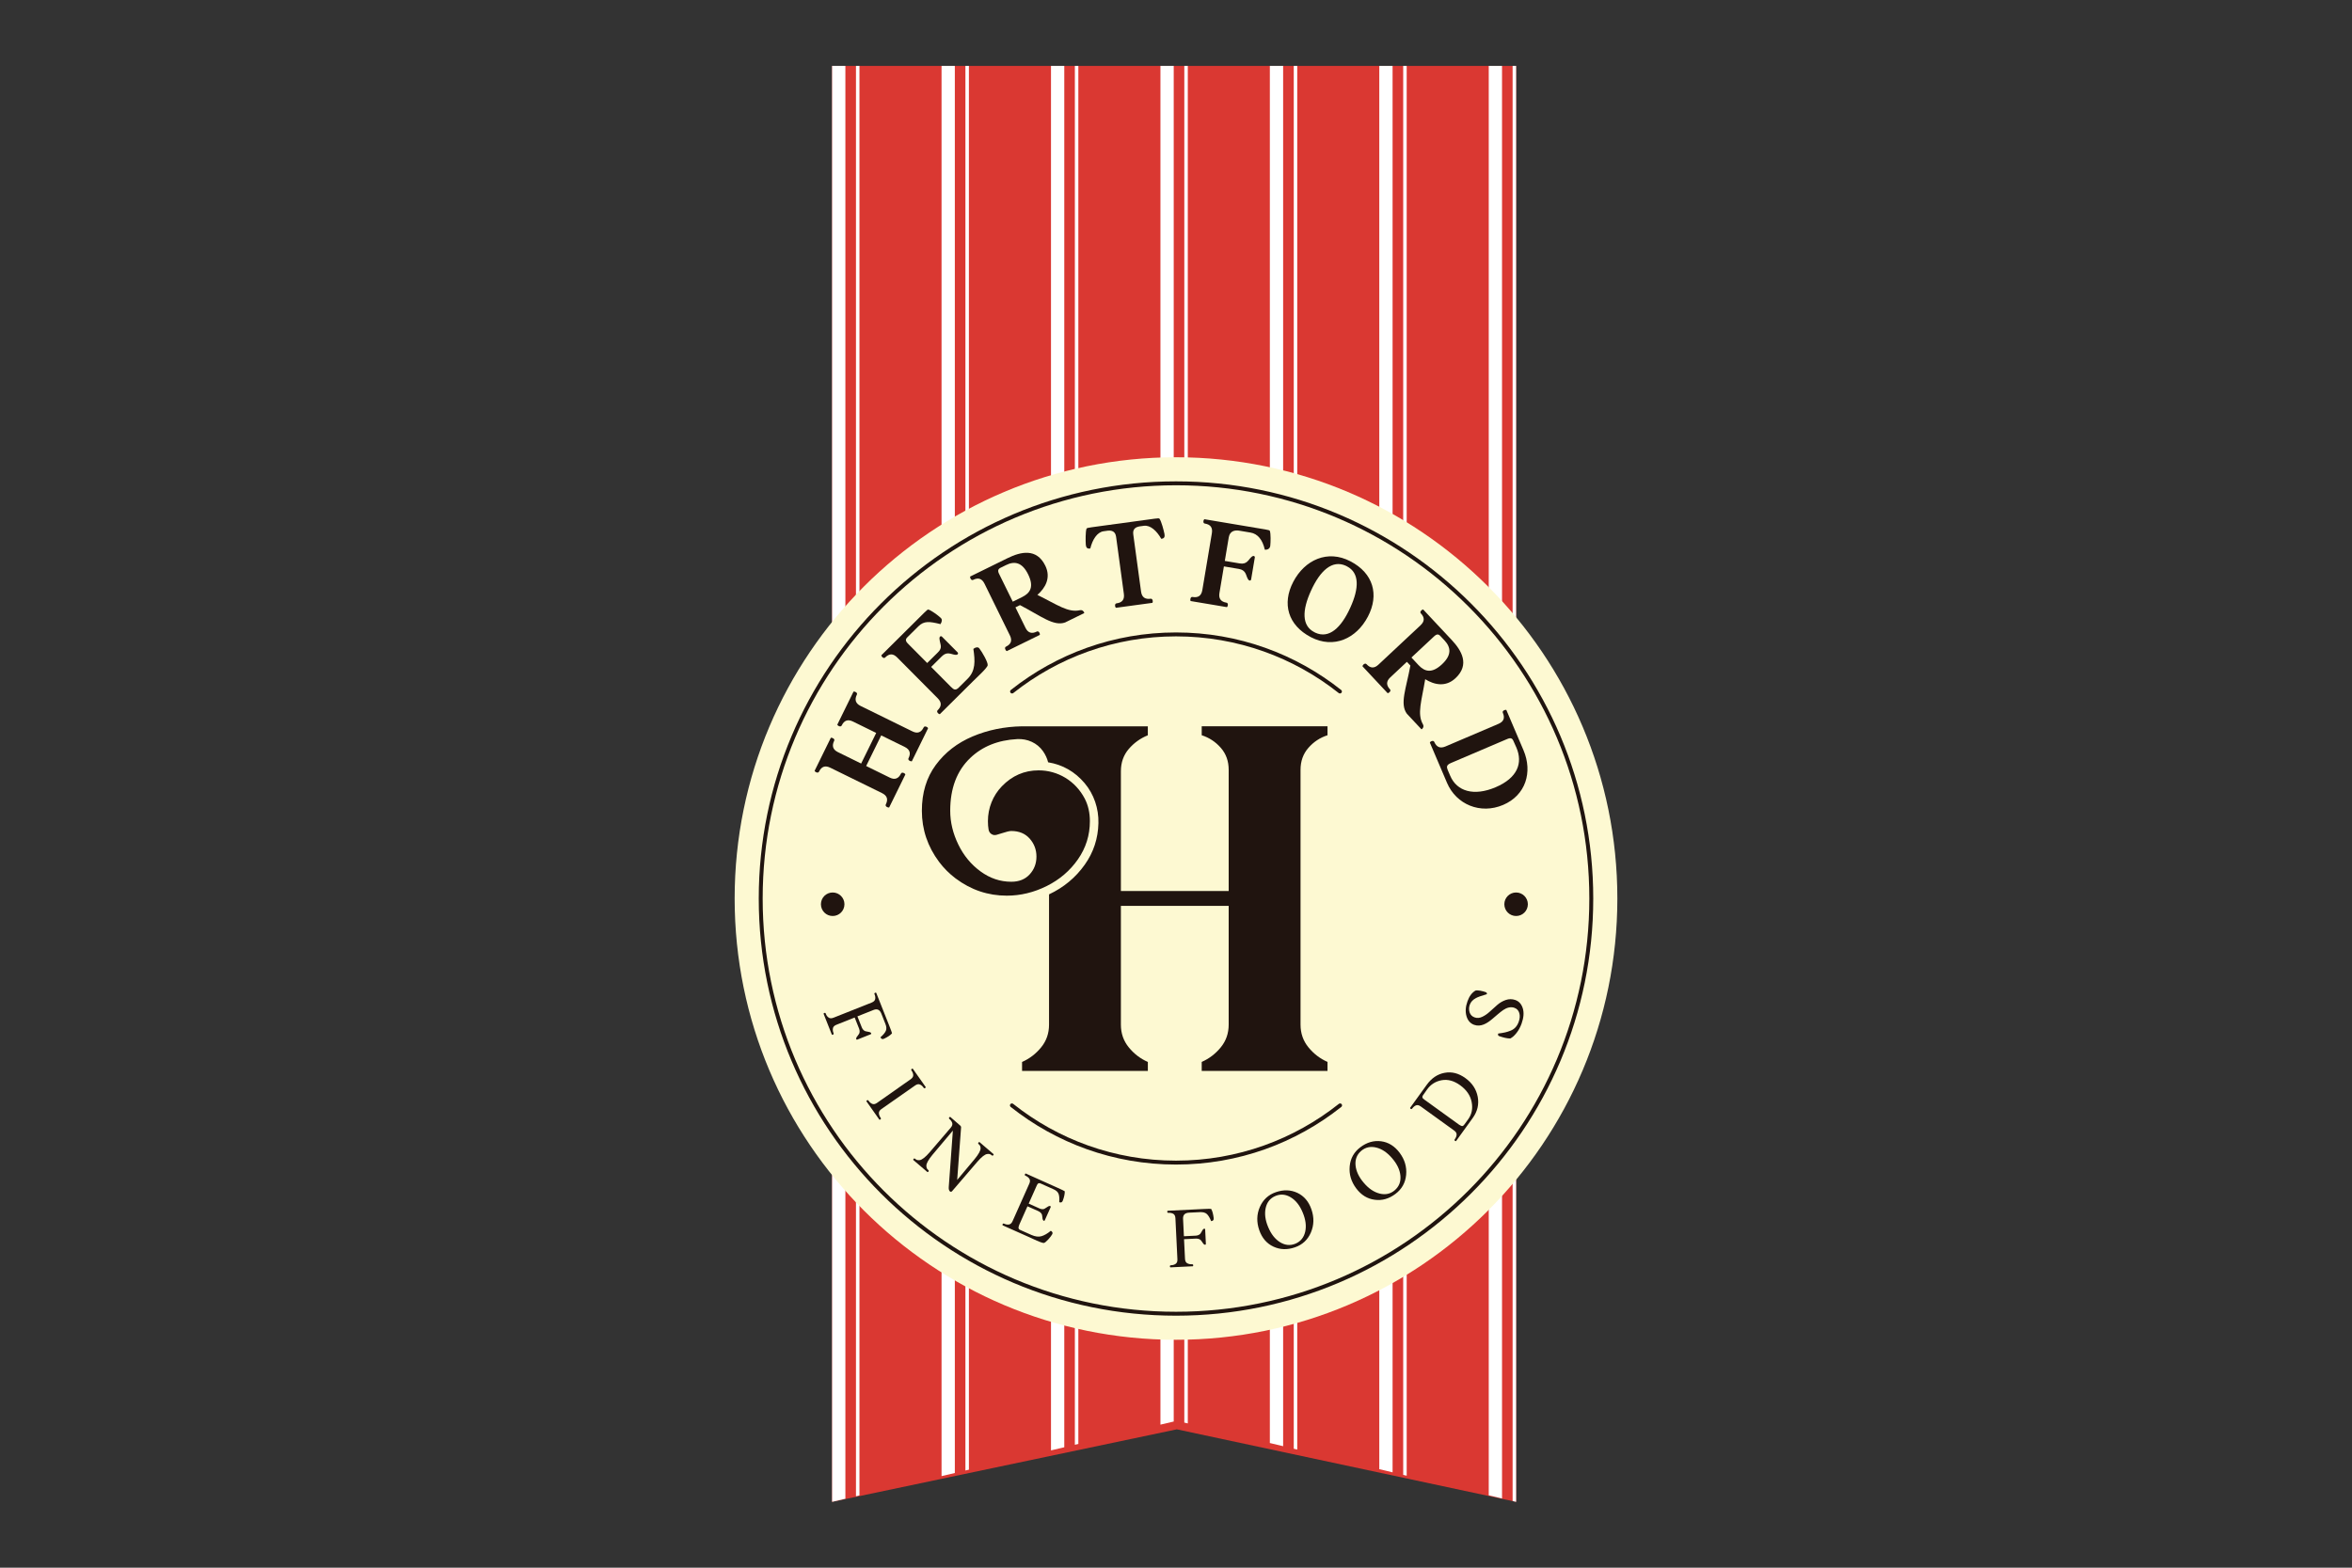
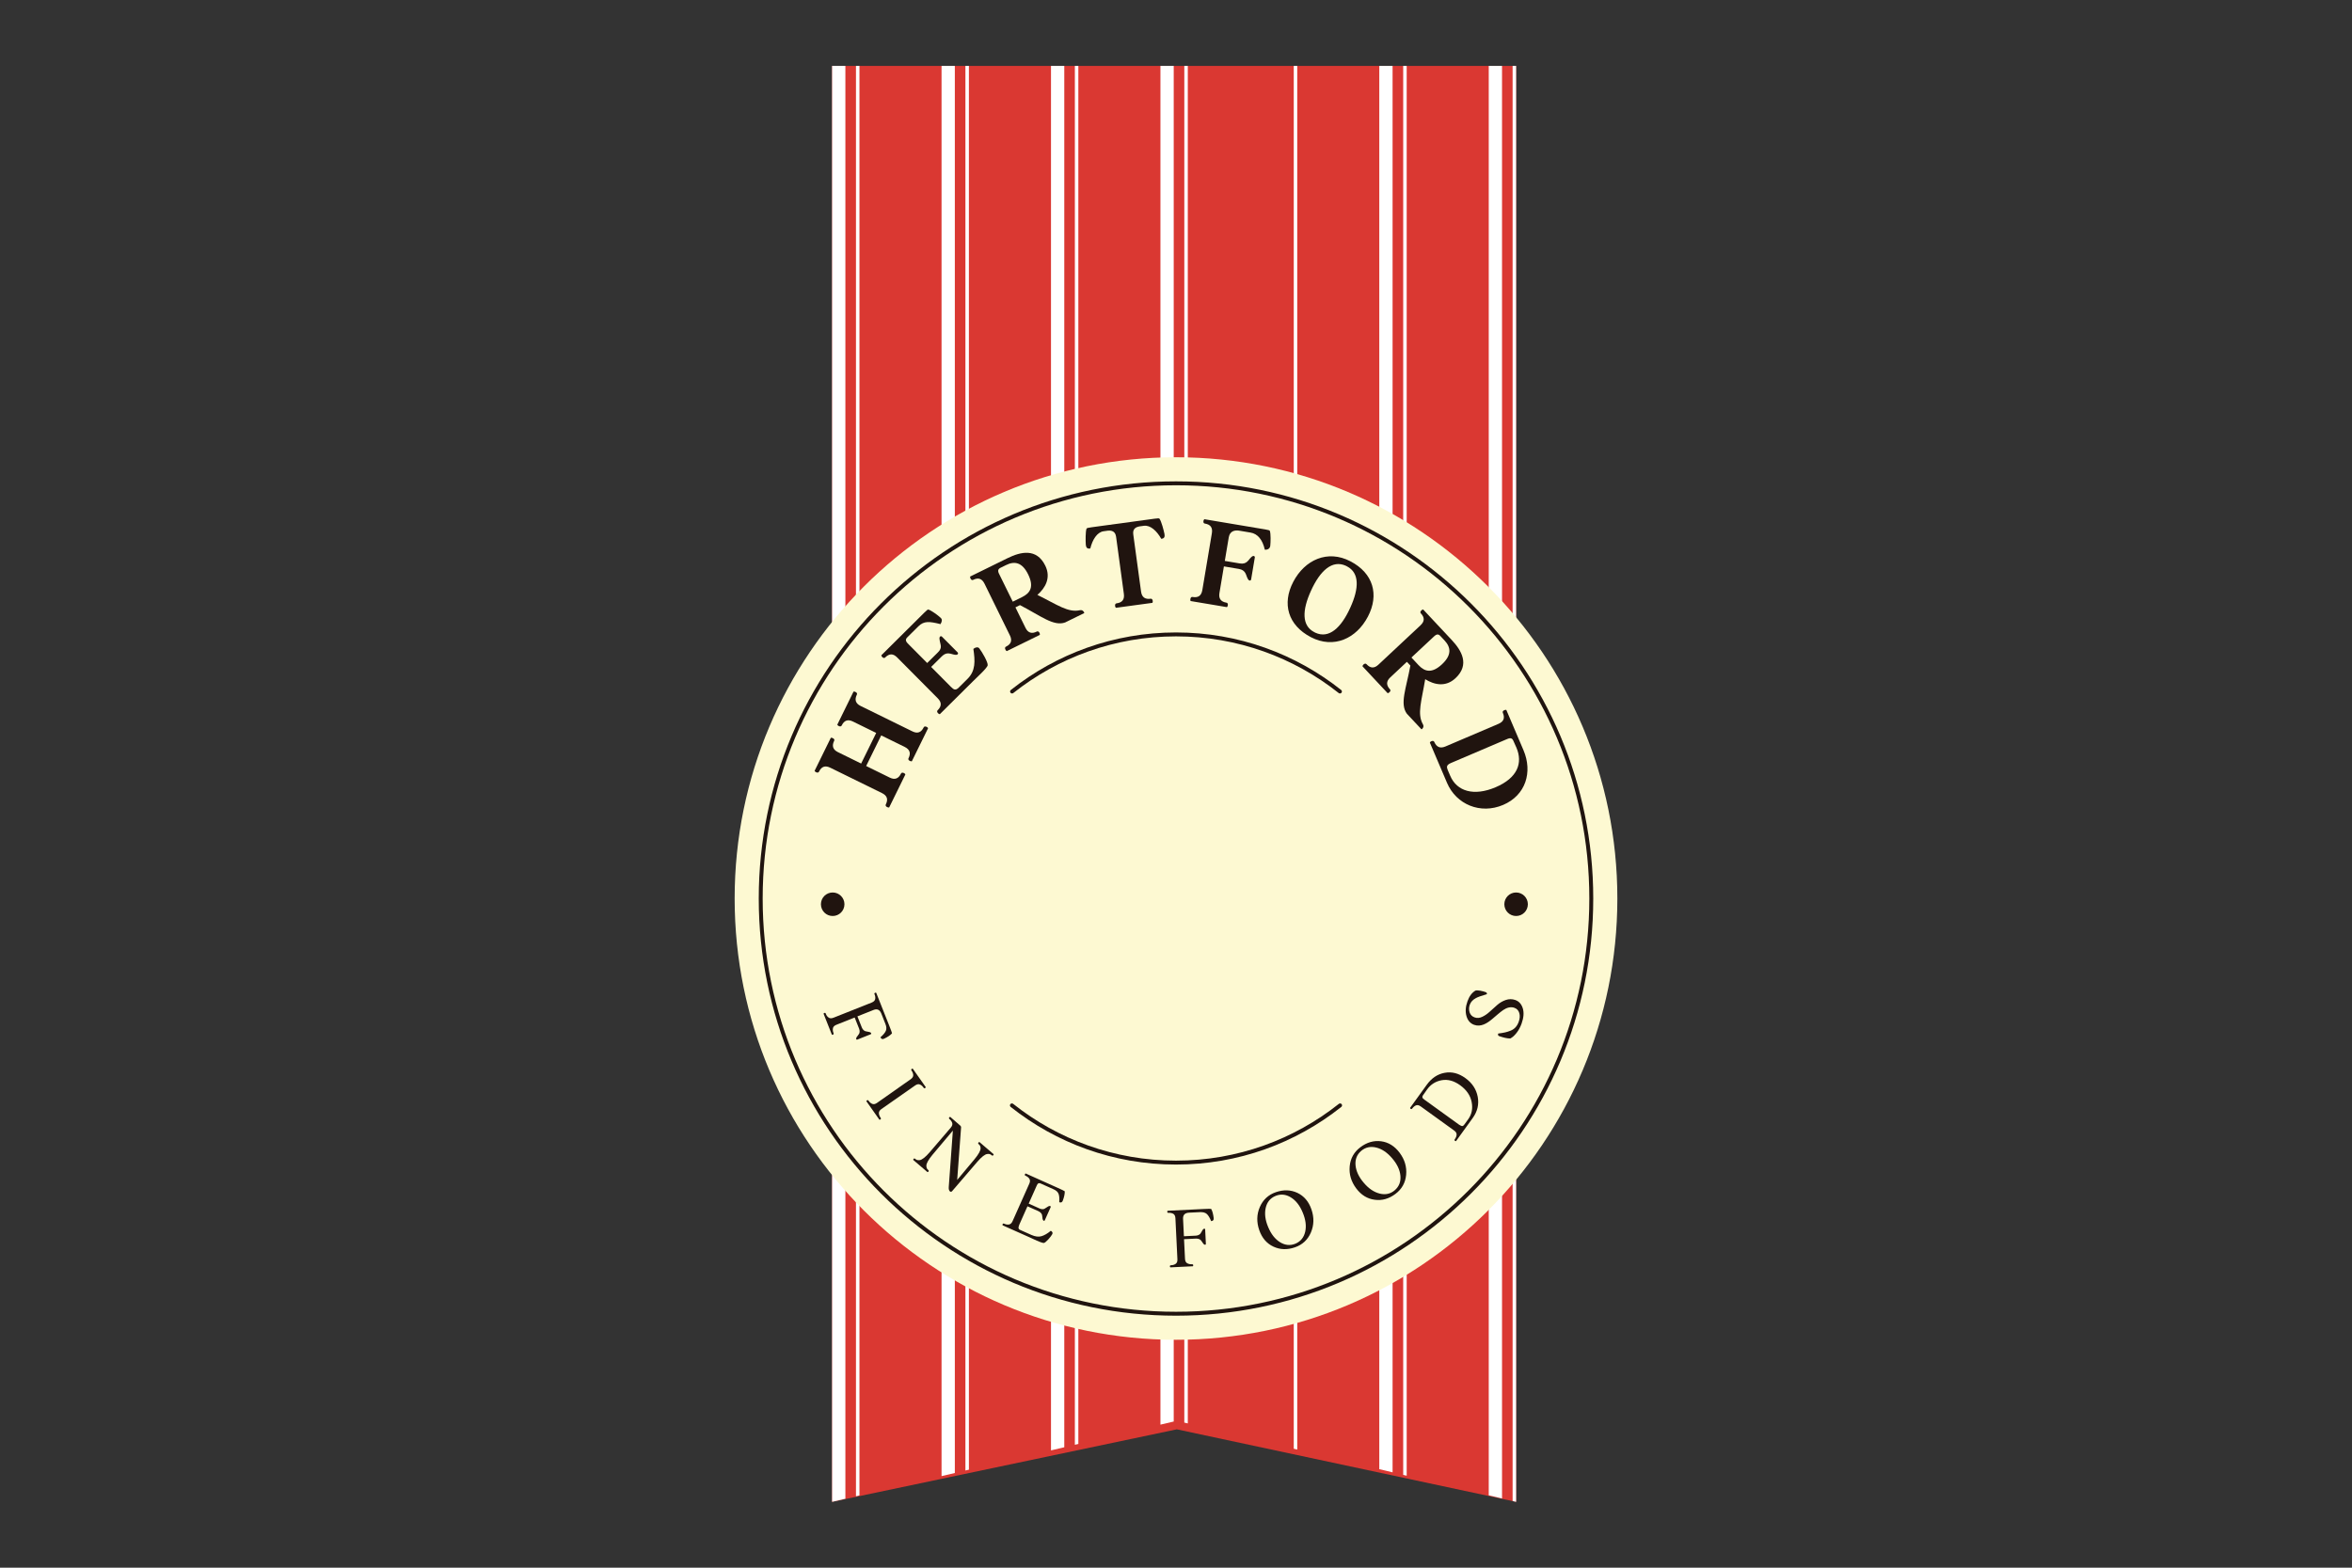
<svg xmlns="http://www.w3.org/2000/svg" xmlns:xlink="http://www.w3.org/1999/xlink" version="1.1" id="Layer_1" x="0px" y="0px" viewBox="0 0 600 400" style="enable-background:new 0 0 600 400;" xml:space="preserve">
  <rect x="0" y="0" width="600" height="400" fill="#333333" stroke="none" />
  <style type="text/css">
	.st0{fill:#DA3832;}
	.st1{clip-path:url(#SVGID_00000059285886862878037540000015017389813444516993_);fill:#FFFFFF;}
	.st2{clip-path:url(#SVGID_00000049911706121053403900000007549240789660753572_);fill:#FFFFFF;}
	.st3{clip-path:url(#SVGID_00000111166781419452278180000014216301930384878776_);fill:#FFFFFF;}
	.st4{clip-path:url(#SVGID_00000160903948468145478470000013408151360627640197_);fill:#FFFFFF;}
	.st5{clip-path:url(#SVGID_00000061458910349836049910000009409117103193752495_);fill:#FFFFFF;}
	.st6{clip-path:url(#SVGID_00000023247984492781969820000016340542230905560714_);fill:#FFFFFF;}
	.st7{clip-path:url(#SVGID_00000103266619857720102250000010346179153625164181_);fill:#FFFFFF;}
	.st8{clip-path:url(#SVGID_00000149376122381300928690000017930862790195042748_);fill:#FFFFFF;}
	.st9{clip-path:url(#SVGID_00000115508389119180220760000016025746767375932348_);fill:#FFFFFF;}
	.st10{clip-path:url(#SVGID_00000172420799269502563580000004995502989846266517_);fill:#FFFFFF;}
	.st11{clip-path:url(#SVGID_00000055701653894090368780000011753538302649088949_);fill:#FFFFFF;}
	.st12{clip-path:url(#SVGID_00000152223041020403236570000005279691202210194078_);fill:#FFFFFF;}
	.st13{clip-path:url(#SVGID_00000152966892910951396100000002848587139101579942_);fill:#FFFFFF;}
	.st14{clip-path:url(#SVGID_00000003815310796335259990000011727003571744865415_);fill:#FFFFFF;}
	.st15{fill:#FDF9D2;}
	.st16{fill:#20140F;}
	.st17{fill:none;stroke:#20140F;stroke-miterlimit:10;}
	.st18{fill:none;stroke:#20140F;stroke-linecap:round;stroke-linejoin:round;stroke-miterlimit:10;}
</style>
  <g>
    <polygon class="st0" points="386.76,383.2 300.21,364.7 212.27,383.2 212.27,16.81 386.76,16.81  " />
    <g>
      <g>
        <g>
          <defs>
            <polygon id="SVGID_1_" points="212.27,16.81 212.27,383.2 300.21,362.52 386.76,383.2 386.76,16.81      " />
          </defs>
          <clipPath id="SVGID_00000101104161954257005210000007205413708536762815_">
            <use xlink:href="#SVGID_1_" style="overflow:visible;" />
          </clipPath>
          <rect x="212.27" y="-26.46" style="clip-path:url(#SVGID_00000101104161954257005210000007205413708536762815_);fill:#FFFFFF;" width="3.39" height="418.6" />
        </g>
      </g>
      <g>
        <g>
          <defs>
            <polygon id="SVGID_00000056417467711889263240000000895082153121782936_" points="212.27,16.81 212.27,383.2 300.21,362.52        386.76,383.2 386.76,16.81      " />
          </defs>
          <clipPath id="SVGID_00000054955993550912745930000014987902435536928941_">
            <use xlink:href="#SVGID_00000056417467711889263240000000895082153121782936_" style="overflow:visible;" />
          </clipPath>
          <rect x="218.36" y="-26.46" style="clip-path:url(#SVGID_00000054955993550912745930000014987902435536928941_);fill:#FFFFFF;" width="0.89" height="418.6" />
        </g>
      </g>
      <g>
        <g>
          <defs>
            <polygon id="SVGID_00000027587828118342019940000012313949038857300149_" points="212.27,16.81 212.27,383.2 300.21,362.52        386.76,383.2 386.76,16.81      " />
          </defs>
          <clipPath id="SVGID_00000174579043826397017640000013928973652578924678_">
            <use xlink:href="#SVGID_00000027587828118342019940000012313949038857300149_" style="overflow:visible;" />
          </clipPath>
          <rect x="240.19" y="-26.46" style="clip-path:url(#SVGID_00000174579043826397017640000013928973652578924678_);fill:#FFFFFF;" width="3.39" height="418.6" />
        </g>
      </g>
      <g>
        <g>
          <defs>
            <polygon id="SVGID_00000157273593347379282390000013204577882941581209_" points="212.27,16.81 212.27,383.2 300.21,362.52        386.76,383.2 386.76,16.81      " />
          </defs>
          <clipPath id="SVGID_00000021810288862103539860000007679823469259998111_">
            <use xlink:href="#SVGID_00000157273593347379282390000013204577882941581209_" style="overflow:visible;" />
          </clipPath>
          <rect x="246.28" y="-26.46" style="clip-path:url(#SVGID_00000021810288862103539860000007679823469259998111_);fill:#FFFFFF;" width="0.89" height="418.6" />
        </g>
      </g>
      <g>
        <g>
          <defs>
            <polygon id="SVGID_00000140707309107918865220000015333133699249217441_" points="212.27,16.81 212.27,383.2 300.21,362.52        386.76,383.2 386.76,16.81      " />
          </defs>
          <clipPath id="SVGID_00000163057510118542237840000015601337659661999272_">
            <use xlink:href="#SVGID_00000140707309107918865220000015333133699249217441_" style="overflow:visible;" />
          </clipPath>
          <rect x="268.11" y="-26.46" style="clip-path:url(#SVGID_00000163057510118542237840000015601337659661999272_);fill:#FFFFFF;" width="3.39" height="418.6" />
        </g>
      </g>
      <g>
        <g>
          <defs>
            <polygon id="SVGID_00000032647715655098328110000002307670218331721094_" points="212.27,16.81 212.27,383.2 300.21,362.52        386.76,383.2 386.76,16.81      " />
          </defs>
          <clipPath id="SVGID_00000147937566406543398070000007609551827810986904_">
            <use xlink:href="#SVGID_00000032647715655098328110000002307670218331721094_" style="overflow:visible;" />
          </clipPath>
          <rect x="274.2" y="-26.46" style="clip-path:url(#SVGID_00000147937566406543398070000007609551827810986904_);fill:#FFFFFF;" width="0.89" height="418.6" />
        </g>
      </g>
      <g>
        <g>
          <defs>
            <polygon id="SVGID_00000133500979279559144460000003705831409212409017_" points="212.27,16.81 212.27,383.2 300.21,362.52        386.76,383.2 386.76,16.81      " />
          </defs>
          <clipPath id="SVGID_00000155148211920407604160000013944208766858559633_">
            <use xlink:href="#SVGID_00000133500979279559144460000003705831409212409017_" style="overflow:visible;" />
          </clipPath>
          <rect x="296.03" y="-26.46" style="clip-path:url(#SVGID_00000155148211920407604160000013944208766858559633_);fill:#FFFFFF;" width="3.39" height="418.6" />
        </g>
      </g>
      <g>
        <g>
          <defs>
            <polygon id="SVGID_00000093145838991908701610000017579618621422386071_" points="212.27,16.81 212.27,383.2 300.21,362.52        386.76,383.2 386.76,16.81      " />
          </defs>
          <clipPath id="SVGID_00000178195856386054258540000013308878643500128190_">
            <use xlink:href="#SVGID_00000093145838991908701610000017579618621422386071_" style="overflow:visible;" />
          </clipPath>
          <rect x="302.12" y="-26.46" style="clip-path:url(#SVGID_00000178195856386054258540000013308878643500128190_);fill:#FFFFFF;" width="0.89" height="418.6" />
        </g>
      </g>
      <g>
        <g>
          <defs>
-             <polygon id="SVGID_00000144295919120297356250000005387404507140353697_" points="212.27,16.81 212.27,383.2 300.21,362.52        386.76,383.2 386.76,16.81      " />
-           </defs>
+             </defs>
          <clipPath id="SVGID_00000085954265852258018860000010677569527210788001_">
            <use xlink:href="#SVGID_00000144295919120297356250000005387404507140353697_" style="overflow:visible;" />
          </clipPath>
          <rect x="323.94" y="-26.46" style="clip-path:url(#SVGID_00000085954265852258018860000010677569527210788001_);fill:#FFFFFF;" width="3.39" height="418.6" />
        </g>
      </g>
      <g>
        <g>
          <defs>
            <polygon id="SVGID_00000150082279858372665740000004345624766615479180_" points="212.27,16.81 212.27,383.2 300.21,362.52        386.76,383.2 386.76,16.81      " />
          </defs>
          <clipPath id="SVGID_00000171705038594194281030000010887996508875484580_">
            <use xlink:href="#SVGID_00000150082279858372665740000004345624766615479180_" style="overflow:visible;" />
          </clipPath>
          <rect x="330.04" y="-26.46" style="clip-path:url(#SVGID_00000171705038594194281030000010887996508875484580_);fill:#FFFFFF;" width="0.89" height="418.6" />
        </g>
      </g>
      <g>
        <g>
          <defs>
            <polygon id="SVGID_00000103970259129174457380000000688301883603598268_" points="212.27,16.81 212.27,383.2 300.21,362.52        386.76,383.2 386.76,16.81      " />
          </defs>
          <clipPath id="SVGID_00000075148049915637984930000000580432009996056254_">
            <use xlink:href="#SVGID_00000103970259129174457380000000688301883603598268_" style="overflow:visible;" />
          </clipPath>
          <rect x="351.86" y="-26.46" style="clip-path:url(#SVGID_00000075148049915637984930000000580432009996056254_);fill:#FFFFFF;" width="3.39" height="418.6" />
        </g>
      </g>
      <g>
        <g>
          <defs>
            <polygon id="SVGID_00000053525246446664047480000006924614536284028290_" points="212.27,16.81 212.27,383.2 300.21,362.52        386.76,383.2 386.76,16.81      " />
          </defs>
          <clipPath id="SVGID_00000145759264359329904960000001776322523671023537_">
            <use xlink:href="#SVGID_00000053525246446664047480000006924614536284028290_" style="overflow:visible;" />
          </clipPath>
          <rect x="357.96" y="-26.46" style="clip-path:url(#SVGID_00000145759264359329904960000001776322523671023537_);fill:#FFFFFF;" width="0.89" height="418.6" />
        </g>
      </g>
      <g>
        <g>
          <defs>
            <polygon id="SVGID_00000157294597610294810830000010926301325810440620_" points="212.27,16.81 212.27,383.2 300.21,362.52        386.76,383.2 386.76,16.81      " />
          </defs>
          <clipPath id="SVGID_00000112598491055969772360000001706581956833596858_">
            <use xlink:href="#SVGID_00000157294597610294810830000010926301325810440620_" style="overflow:visible;" />
          </clipPath>
          <rect x="379.78" y="-26.46" style="clip-path:url(#SVGID_00000112598491055969772360000001706581956833596858_);fill:#FFFFFF;" width="3.39" height="418.6" />
        </g>
      </g>
      <g>
        <g>
          <defs>
            <polygon id="SVGID_00000173855688741726234540000012305303279929439637_" points="212.27,16.81 212.27,383.2 300.21,362.52        386.76,383.2 386.76,16.81      " />
          </defs>
          <clipPath id="SVGID_00000105417922513630601770000001109883312438925746_">
            <use xlink:href="#SVGID_00000173855688741726234540000012305303279929439637_" style="overflow:visible;" />
          </clipPath>
          <rect x="385.87" y="-26.46" style="clip-path:url(#SVGID_00000105417922513630601770000001109883312438925746_);fill:#FFFFFF;" width="0.89" height="418.6" />
        </g>
      </g>
    </g>
    <path class="st15" d="M412.59,229.26c0,62.18-50.41,112.59-112.59,112.59s-112.59-50.41-112.59-112.59S237.82,116.67,300,116.67   S412.59,167.07,412.59,229.26" />
    <path class="st16" d="M225.98,205.24c0.63-1.28,0.35-2.22-0.98-2.88l-13.18-6.47c-1.33-0.66-2.25-0.3-2.88,0.98   c-0.22,0.53-1.05,0.12-1.13-0.2l4.13-8.41c0.31-0.13,1.13,0.27,0.85,0.77c-0.61,1.25-0.35,2.23,0.95,2.87l5.94,2.92l3.84-7.81   l-5.91-2.9c-1.33-0.66-2.25-0.3-2.88,0.98c-0.22,0.53-1.05,0.12-1.13-0.2l4.13-8.41c0.31-0.13,1.13,0.27,0.85,0.77   c-0.61,1.25-0.35,2.23,0.95,2.87l13.24,6.5c1.31,0.64,2.24,0.25,2.85-1c0.22-0.53,1.05-0.12,1.13,0.2l-4.13,8.41   c-0.31,0.13-1.13-0.28-0.85-0.77c0.63-1.28,0.35-2.22-0.98-2.88l-5.99-2.94l-3.84,7.81l6.02,2.96c1.31,0.64,2.24,0.25,2.85-1   c0.22-0.53,1.05-0.12,1.13,0.2l-4.13,8.41C226.52,206.14,225.7,205.74,225.98,205.24z" />
    <path class="st16" d="M224.84,167.19l9.66-9.59c0.56-0.56,0.97-0.96,1.3-1.29c0.63-0.62,0.88-0.83,1.05-0.78   c0.8,0.27,2.41,1.44,3.12,2.11c0.42,0.38,0.38,0.92-0.05,1.61c-2.8-0.7-4.2-0.87-5.64,0.56l-2.85,2.83   c-0.74,0.74-0.09,1.3,0.46,1.86l4.64,4.67l2.74-2.72c1.26-1.25,0.57-1.9,0.41-3.31c-0.07-0.38,0.02-0.6,0.14-0.72   c0.13-0.13,0.36-0.09,0.45,0l4.04,4.06c0.09,0.09,0.13,0.31,0,0.45c-0.11,0.11-0.34,0.2-0.72,0.13c-0.96-0.11-1.99-0.92-3.31,0.39   l-2.74,2.72l4.97,5.01c0.82,0.83,1.25,1.08,2.1,0.23c0.07-0.07,0.11-0.11,0.16-0.16l2.04-2.03c2.09-2.07,1.96-4.54,1.5-7.65   c0.45-0.4,1.17-0.58,1.5-0.15c0.73,0.92,2.27,3.59,2.15,4.33c-0.07,0.38-0.83,1.23-1.78,2.16c-0.63,0.62-1.32,1.27-1.95,1.9   l-8.47,8.41c-0.33,0.02-0.98-0.63-0.55-1.01c1.01-1,1.06-1.99,0.01-3.04l-10.35-10.42c-1.05-1.06-2.03-1.01-3.04-0.01   C225.46,168.18,224.82,167.53,224.84,167.19z" />
    <path class="st16" d="M256.64,164.99c1.28-0.63,1.64-1.55,0.98-2.88l-6.47-13.18c-0.66-1.33-1.6-1.61-2.88-0.98   c-0.5,0.28-0.9-0.54-0.77-0.85l9.57-4.7c3.27-1.6,7.35-2.62,9.58,1.92c1.52,3.1,0.02,5.7-2.01,7.47c5.08,2.51,7.82,4.58,10.84,3.91   c0.67-0.15,1.06,0.36,1.13,0.72l-4.89,2.4c-2.96,1.07-6.23-1.7-11.52-4.42l-1.16,0.57l2.57,5.23c0.64,1.31,1.62,1.57,2.87,0.95   c0.5-0.28,0.9,0.54,0.77,0.85l-8.41,4.13C256.52,166.03,256.12,165.21,256.64,164.99z M255.05,146.79l3.31,6.73l2.36-1.16   c2.16-1.06,3.09-2.68,1.56-5.81c-1.53-3.12-3.49-3.44-5.64-2.37l-1.42,0.7C254.26,145.35,254.7,146.09,255.05,146.79z" />
    <path class="st16" d="M277.99,139.96c-0.69,0.09-0.94-0.32-1-0.98c-0.07-0.98-0.09-3.28,0.18-4.08c0.07-0.17,0.38-0.24,1.26-0.36   c0.47-0.06,1.03-0.14,1.82-0.25l12.42-1.69c0.78-0.11,1.35-0.18,1.82-0.25c0.88-0.12,1.2-0.13,1.31,0.01   c0.48,0.7,1.07,2.92,1.26,3.89c0.12,0.65-0.01,1.12-0.7,1.21c-0.03,0-0.09,0.01-0.12,0.02c-1.14-2.02-2.78-3.55-4.44-3.32   l-1.19,0.16c-0.81,0.17-1.71,0.58-1.51,2.03l1.99,14.61c0.2,1.44,1.04,2,2.42,1.81c0.56-0.11,0.68,0.8,0.46,1.05l-9.28,1.26   c-0.28-0.19-0.4-1.09,0.17-1.14c1.41-0.19,2.04-0.95,1.84-2.42l-1.98-14.55c-0.2-1.47-1.18-1.63-2.03-1.58l-1.16,0.16   c-1.66,0.23-2.84,2.14-3.39,4.39C278.09,139.95,278.03,139.95,277.99,139.96z" />
    <path class="st16" d="M307.25,132.48l13.64,2.29c0.78,0.13,1.34,0.23,1.81,0.3c0.87,0.15,1.18,0.23,1.25,0.4   c0.25,0.81,0.2,2.79,0.1,3.77c-0.08,0.69-0.56,1.06-1.39,1.02c-0.59-2.6-1.85-4.07-3.63-4.37l-3.03-0.51   c-0.91-0.12-2.25,0.04-2.54,1.72l-1.01,6.02l3.81,0.64c1.84,0.31,2.21-0.95,2.93-1.59c0.27-0.28,0.5-0.33,0.66-0.31   c0.19,0.03,0.28,0.24,0.26,0.36l-0.95,5.65c-0.02,0.12-0.18,0.29-0.36,0.26c-0.16-0.03-0.36-0.16-0.52-0.51   c-0.47-0.85-0.41-2.15-2.25-2.46l-3.81-0.64l-1.14,6.8c-0.24,1.43,0.4,2.22,1.77,2.45c0.57,0.06,0.41,0.97,0.13,1.14l-9.24-1.55   c-0.21-0.26-0.06-1.17,0.5-1.04c1.41,0.24,2.23-0.3,2.48-1.77l2.43-14.48c0.25-1.47-0.36-2.24-1.77-2.48   C306.81,133.56,306.96,132.65,307.25,132.48z" />
    <path class="st16" d="M329.91,148.46c2.93-5.61,8.75-8.29,14.59-5.24c5.84,3.04,7.37,8.52,4.46,14.1   c-2.93,5.61-8.72,8.3-14.56,5.25S327,154.04,329.91,148.46z M335.25,161.28c0.11,0.06,0.2,0.1,0.31,0.16   c3.46,1.59,6.56-1.22,8.9-6.39c2.28-4.99,2.35-8.88-0.82-10.53c-0.11-0.06-0.2-0.1-0.31-0.16c-3.46-1.59-6.56,1.22-8.9,6.38   C332.15,155.74,332.08,159.63,335.25,161.28z" />
    <path class="st16" d="M348.61,169.48c0.97,1.04,1.96,1.12,3.04,0.1l10.72-10.03c1.09-1.02,1.07-2,0.1-3.04   c-0.41-0.39,0.26-1.02,0.59-0.99l7.29,7.79c2.49,2.66,4.65,6.27,0.95,9.73c-2.52,2.36-5.45,1.68-7.73,0.26   c-0.92,5.59-2.11,8.82-0.58,11.51c0.34,0.59-0.04,1.12-0.36,1.29l-3.72-3.97c-1.89-2.53-0.19-6.46,0.88-12.31l-0.89-0.95   l-4.25,3.98c-1.06,0.99-1.03,2-0.08,3.02c0.41,0.39-0.26,1.02-0.59,0.99l-6.4-6.84C347.57,169.67,348.24,169.04,348.61,169.48z    M365.54,162.65l-5.48,5.12l1.79,1.92c1.64,1.76,3.46,2.17,6.01-0.2c2.54-2.38,2.27-4.34,0.63-6.09l-1.08-1.16   C366.7,161.48,366.12,162.11,365.54,162.65z" />
    <path class="st16" d="M368.75,190.46l13.5-5.76c1.37-0.58,1.69-1.51,1.13-2.82c-0.25-0.51,0.59-0.87,0.89-0.73l4.38,10.28   c2.36,5.53,0.6,11.48-5.2,13.95c-5.79,2.47-11.95-0.1-14.31-5.63l-4.38-10.28c0.1-0.32,0.95-0.68,1.14-0.14   C366.48,190.63,367.38,191.04,368.75,190.46z M370.17,194.67c-1.25,0.53-1.14,1.04-0.86,1.78l0.65,1.51   c1.69,3.96,6.03,5.27,11.59,2.9s6.98-6.14,5.29-10.1l-0.8-1.79c-0.41-0.96-1.17-0.57-1.9-0.26L370.17,194.67z" />
    <path class="st16" d="M211.36,259.62c0.32,0.25,0.75,0.26,1.28,0.05l9.72-3.86c0.54-0.21,0.84-0.52,0.91-0.92   c0.06-0.4,0-0.79-0.17-1.19c-0.08-0.16-0.05-0.27,0.08-0.36c0.13-0.08,0.23-0.09,0.34-0.03l3.32,8.37   c0.48,1.21,0.71,1.85,0.71,1.95c0,0.03-0.01,0.06-0.04,0.08c-0.4,0.44-1.06,0.88-1.96,1.31c-0.45,0.21-0.71,0.11-0.95-0.35   c0.72-0.62,1.17-1.17,1.38-1.65c0.21-0.48,0.17-1.07-0.11-1.76l-1.07-2.71c-0.4-0.92-1.03-1.21-1.9-0.88l-4.17,1.66l1.13,2.85   c0.22,0.56,0.64,0.87,0.92,0.94c0.23,0.06,0.88,0.17,1.05,0.21c0.54,0.17,0.49,0.49,0.3,0.56l-3.44,1.37   c-0.19,0.07-0.44-0.11-0.17-0.61c0.06-0.08,0.16-0.22,0.3-0.4c0.14-0.19,0.26-0.35,0.33-0.47c0.15-0.24,0.23-0.75,0.01-1.31   l-1.13-2.85l-4.68,1.86c-0.52,0.21-0.82,0.52-0.87,0.91c-0.07,0.4-0.02,0.79,0.15,1.19c0.07,0.16,0.06,0.28-0.07,0.37   c-0.14,0.09-0.25,0.1-0.35,0.04l-2.12-5.34c0.03-0.12,0.12-0.18,0.28-0.21c0.15-0.03,0.24,0.04,0.3,0.21   C210.8,259.06,211.03,259.38,211.36,259.62z" />
    <path class="st16" d="M224.85,282.98c-0.46,0.32-0.67,0.69-0.64,1.09c0.03,0.41,0.17,0.77,0.43,1.12c0.11,0.14,0.12,0.26,0.02,0.38   c-0.11,0.12-0.22,0.15-0.33,0.12l-3.31-4.7c0.01-0.12,0.07-0.21,0.22-0.27c0.14-0.06,0.25-0.01,0.34,0.14   c0.24,0.36,0.54,0.62,0.91,0.79c0.37,0.16,0.79,0.08,1.25-0.25l8.56-6.02c0.47-0.33,0.7-0.7,0.67-1.1   c-0.04-0.4-0.18-0.77-0.44-1.12c-0.11-0.14-0.11-0.25,0-0.37c0.1-0.11,0.21-0.15,0.32-0.11l3.31,4.7   c-0.01,0.12-0.07,0.21-0.21,0.27c-0.15,0.07-0.26,0.02-0.35-0.14c-0.24-0.36-0.54-0.62-0.9-0.79c-0.37-0.16-0.79-0.09-1.25,0.24   L224.85,282.98z" />
    <path class="st16" d="M244.93,287.17c0.18,0.15,0.26,0.33,0.24,0.54l-0.99,13.35l4.42-5.28c1.03-1.24,1.55-2.2,1.55-2.77   c-0.01-0.58-0.17-0.79-0.48-1.06c-0.14-0.11-0.18-0.23-0.1-0.37c0.07-0.13,0.16-0.19,0.29-0.18l3.62,3.1   c0.02,0.12-0.02,0.22-0.14,0.31c-0.13,0.1-0.25,0.08-0.37-0.04c-0.31-0.27-0.56-0.4-1.13-0.32c-0.58,0.07-1.46,0.75-2.51,1.97   l-6.43,7.49c-0.19,0.22-0.39,0.24-0.59,0.06c-0.21-0.19-0.32-0.55-0.28-1.09l1.05-14.41l-5.23,6.21c-1.03,1.25-1.55,2.2-1.53,2.77   c0.01,0.58,0.15,0.8,0.46,1.06c0.14,0.11,0.18,0.22,0.11,0.36c-0.08,0.14-0.17,0.2-0.3,0.19l-3.62-3.1   c-0.02-0.12,0.02-0.22,0.15-0.32c0.12-0.09,0.24-0.07,0.36,0.05c0.31,0.27,0.57,0.39,1.15,0.32c0.56-0.07,1.45-0.75,2.5-1.97   l5.4-6.3c0.38-0.44,0.5-0.85,0.38-1.23c-0.13-0.38-0.37-0.71-0.7-0.98c-0.14-0.11-0.17-0.22-0.09-0.36   c0.07-0.13,0.16-0.19,0.29-0.19L244.93,287.17z" />
    <path class="st16" d="M269.73,303.04c1.18,0.53,1.8,0.83,1.86,0.9c0.02,0.02,0.03,0.05,0.03,0.08c0.02,0.6-0.15,1.37-0.49,2.31   c-0.17,0.46-0.42,0.58-0.92,0.42c0.08-0.95,0.02-1.65-0.17-2.14s-0.62-0.88-1.31-1.18l-3.29-1.47c-0.4-0.18-0.67,0-0.79,0.2   c-0.07,0.1-0.15,0.26-0.24,0.47l-0.03,0.08l-1.96,4.4l2.8,1.25c0.53,0.24,0.96,0.18,1.18,0.09c0.11-0.06,0.28-0.15,0.49-0.3   c0.22-0.15,0.39-0.26,0.53-0.34c0.51-0.26,0.69,0.01,0.61,0.19l-1.51,3.38c-0.08,0.18-0.39,0.23-0.55-0.32   c-0.01-0.1-0.04-0.27-0.06-0.5c-0.03-0.23-0.06-0.43-0.09-0.57c-0.06-0.28-0.36-0.7-0.91-0.95l-2.8-1.25l-2.09,4.7   c-0.2,0.59-0.28,0.87-0.09,1.09c0.07,0.08,0.12,0.12,0.14,0.15c0.02,0.02,0.1,0.06,0.25,0.12l0.22,0.1l2.58,1.15   c0.97,0.43,1.84,0.54,2.57,0.32c0.73-0.22,1.52-0.67,2.37-1.38c0.38,0.2,0.57,0.51,0.37,0.87s-0.54,0.82-1.03,1.35   c-0.49,0.54-0.87,0.84-1.11,0.89c-0.16,0.02-0.49-0.07-1.04-0.28c-0.27-0.11-0.53-0.21-0.75-0.31c-0.22-0.1-0.52-0.23-0.88-0.4   c-0.36-0.17-0.64-0.3-0.82-0.38l-7.04-3.14c-0.06-0.11-0.04-0.22,0.05-0.35c0.09-0.12,0.21-0.14,0.36-0.06   c0.39,0.19,0.79,0.26,1.19,0.21c0.4-0.05,0.72-0.34,0.95-0.86l4.26-9.55c0.24-0.53,0.24-0.95,0.01-1.29   c-0.24-0.32-0.55-0.57-0.95-0.74c-0.17-0.06-0.23-0.16-0.19-0.32c0.03-0.15,0.1-0.23,0.22-0.26L269.73,303.04z" />
    <path class="st16" d="M299.9,322.48c0.34-0.23,0.49-0.62,0.46-1.19l-0.51-10.45c-0.03-0.58-0.22-0.96-0.57-1.15   c-0.36-0.18-0.75-0.26-1.18-0.23c-0.18,0.02-0.28-0.04-0.32-0.2c-0.04-0.15-0.01-0.25,0.08-0.33l8.99-0.44   c1.29-0.06,1.98-0.08,2.08-0.04c0.03,0.01,0.05,0.03,0.07,0.06c0.29,0.52,0.49,1.28,0.61,2.28c0.06,0.49-0.12,0.71-0.64,0.79   c-0.36-0.88-0.73-1.49-1.11-1.83c-0.39-0.35-0.95-0.5-1.7-0.47l-2.91,0.14c-1,0.08-1.48,0.58-1.45,1.52l0.22,4.49l3.06-0.15   c0.6-0.03,1.03-0.33,1.19-0.57c0.13-0.2,0.45-0.78,0.54-0.92c0.34-0.46,0.62-0.3,0.63-0.1l0.18,3.7c0.01,0.2-0.25,0.38-0.63-0.03   c-0.06-0.08-0.16-0.22-0.29-0.42c-0.14-0.19-0.25-0.36-0.34-0.47c-0.18-0.22-0.64-0.46-1.24-0.44l-3.07,0.15l0.25,5.03   c0.03,0.56,0.23,0.94,0.58,1.12c0.36,0.19,0.74,0.27,1.17,0.24c0.18-0.02,0.29,0.04,0.33,0.18c0.04,0.16,0.01,0.26-0.08,0.34   l-5.74,0.28c-0.1-0.07-0.14-0.17-0.11-0.33c0.02-0.15,0.12-0.22,0.3-0.22C299.17,322.82,299.56,322.71,299.9,322.48z" />
    <path class="st16" d="M324.85,318.08c-1.72-0.8-2.91-2.2-3.61-4.2c-0.71-2.05-0.67-4.02,0.14-5.89s2.17-3.14,4.09-3.8   c1.96-0.68,3.79-0.62,5.49,0.17c1.7,0.81,2.9,2.21,3.59,4.22c0.71,2.05,0.66,4.01-0.13,5.88c-0.8,1.87-2.16,3.14-4.08,3.8   C328.38,318.93,326.56,318.88,324.85,318.08z M326.55,316.96c1.29,0.79,2.59,0.91,3.91,0.37c1.33-0.56,2.16-1.58,2.5-3.06   c0.33-1.46,0.12-3.1-0.64-4.9c-0.74-1.79-1.74-3.07-3.03-3.86c-1.29-0.79-2.6-0.91-3.92-0.36c-1.33,0.56-2.16,1.58-2.49,3.06   s-0.12,3.11,0.64,4.9C324.26,314.88,325.26,316.16,326.55,316.96z" />
    <path class="st16" d="M350.69,306.12c-1.88-0.24-3.44-1.2-4.71-2.89c-1.3-1.74-1.86-3.62-1.67-5.65s1.11-3.65,2.74-4.87   c1.66-1.25,3.42-1.75,5.28-1.51c1.86,0.25,3.43,1.22,4.71,2.92c1.3,1.74,1.86,3.62,1.67,5.64c-0.19,2.03-1.1,3.65-2.73,4.87   C354.32,305.88,352.57,306.38,350.69,306.12z M351.97,304.55c1.47,0.36,2.74,0.08,3.83-0.85c1.1-0.94,1.58-2.17,1.45-3.68   c-0.13-1.5-0.83-2.99-2.1-4.47c-1.25-1.47-2.6-2.39-4.07-2.75c-1.47-0.36-2.75-0.07-3.84,0.85c-1.1,0.94-1.57,2.17-1.44,3.67   c0.14,1.5,0.84,3,2.1,4.47C349.15,303.27,350.5,304.18,351.97,304.55z" />
    <path class="st16" d="M371.58,289.54c0.03-0.41-0.18-0.77-0.65-1.1l-8.48-6.12c-0.47-0.34-0.88-0.43-1.26-0.27   c-0.37,0.17-0.67,0.43-0.92,0.78c-0.1,0.15-0.2,0.19-0.35,0.12c-0.14-0.06-0.21-0.15-0.21-0.27l4.26-5.9   c1.22-1.69,2.74-2.72,4.56-3.05c1.82-0.34,3.57,0.11,5.29,1.35c1.74,1.25,2.78,2.84,3.15,4.77c0.36,1.94-0.07,3.73-1.27,5.4   l-4.26,5.9c-0.12,0.03-0.22,0-0.33-0.12c-0.1-0.11-0.1-0.22,0.02-0.37C371.39,290.32,371.55,289.95,371.58,289.54z M372.26,287   c0.81,0.52,0.97,0.34,1.34-0.12l0.96-1.33c0.9-1.25,1.19-2.71,0.86-4.38s-1.3-3.08-2.91-4.25c-1.59-1.15-3.16-1.58-4.72-1.3   c-1.55,0.28-2.8,1.06-3.72,2.34l-1.07,1.52c-0.25,0.35-0.14,0.66,0.03,0.82c0.08,0.08,0.22,0.2,0.41,0.33l0.07,0.05L372.26,287z" />
    <path class="st16" d="M376.37,252.76c0.28-0.09,0.69-0.08,1.25,0.02c0.55,0.11,1.02,0.23,1.4,0.37c0.32,0.15,0.36,0.39,0.25,0.53   c-1.35,0.39-2.26,0.71-2.73,0.97c-0.81,0.42-1.34,1-1.6,1.72c-0.23,0.63-0.24,1.27-0.05,1.91c0.21,0.64,0.63,1.08,1.28,1.31   c0.63,0.22,1.27,0.18,1.94-0.14c0.67-0.31,1.32-0.76,1.94-1.33s1.26-1.14,1.91-1.71c0.65-0.56,1.37-0.99,2.17-1.26s1.6-0.28,2.41,0   c0.95,0.33,1.59,1.03,1.93,2.13c0.33,1.09,0.23,2.38-0.3,3.87c-0.34,0.94-0.77,1.75-1.31,2.42c-0.52,0.67-1.05,1.14-1.58,1.4   c-0.76,0.01-1.73-0.21-2.89-0.62c-0.21-0.08-0.32-0.37-0.19-0.64c0.72-0.09,1.29-0.19,1.71-0.28c0.43-0.09,0.9-0.24,1.41-0.44   c1.03-0.4,1.7-1.14,2.11-2.28c0.29-0.81,0.35-1.56,0.15-2.22c-0.19-0.66-0.61-1.12-1.27-1.35c-0.92-0.33-1.94-0.04-2.83,0.57   c-0.9,0.62-1.83,1.48-2.79,2.28c-1.39,1.17-2.94,2.1-4.63,1.5c-0.97-0.35-1.63-1.09-1.96-2.23c-0.32-1.13-0.24-2.38,0.25-3.75   C374.81,254.19,375.49,253.29,376.37,252.76z" />
-     <path class="st17" d="M405.94,229.26c0,58.51-47.43,105.94-105.94,105.94s-105.94-47.43-105.94-105.94S241.49,123.32,300,123.32   C358.51,123.31,405.94,170.75,405.94,229.26z" />
+     <path class="st17" d="M405.94,229.26c0,58.51-47.43,105.94-105.94,105.94s-105.94-47.43-105.94-105.94S241.49,123.32,300,123.32   C358.51,123.31,405.94,170.75,405.94,229.26" />
    <path class="st18" d="M341.82,176.44c-11.49-9.11-26.01-14.57-41.82-14.57c-15.8,0-30.33,5.46-41.82,14.57" />
    <path class="st18" d="M258.14,282.04c11.5,9.13,26.03,14.6,41.86,14.6s30.36-5.47,41.86-14.6" />
    <path class="st16" d="M215.42,230.72c0,1.66-1.34,3-3,3s-3-1.34-3-3s1.34-3,3-3S215.42,229.07,215.42,230.72" />
    <path class="st16" d="M389.76,230.72c0,1.66-1.34,3-3,3s-3-1.34-3-3s1.34-3,3-3S389.76,229.07,389.76,230.72" />
-     <path class="st16" d="M333.78,190.81c1.34-1.53,2.96-2.6,4.87-3.21v-2.29h-32.09v2.29c1.91,0.61,3.53,1.68,4.87,3.21   c1.34,1.53,2.01,3.4,2.01,5.62v30.91h-27.5v-30.56c0-2.22,0.67-4.11,2-5.67c1.34-1.56,2.96-2.73,4.87-3.5v-2.29h-32.08   c-4.51,0.08-8.71,0.93-12.61,2.58s-7.03,4.07-9.4,7.28s-3.55,7.11-3.55,11.69c0,4.78,1.47,9.13,4.39,13.04   c1.2,1.6,2.63,3.03,4.23,4.23c3.91,2.93,8.26,4.39,13.04,4.39c3.51,0,6.91-0.82,10.2-2.46c3.28-1.64,5.94-3.91,7.96-6.82   c2.02-2.9,3.04-6.15,3.04-9.74c0-1.99-0.39-3.97-1.31-5.74c-2.38-4.56-6.91-7.22-11.77-7.21c-3.64,0-6.76,1.36-9.37,4.06   c-2.31,2.39-3.56,5.58-3.56,8.89c0,0.84,0.06,1.56,0.17,2.17c0.11,0.61,0.44,1.03,0.97,1.26c0.3,0.15,0.67,0.17,1.09,0.06   c0.42-0.12,0.86-0.25,1.32-0.4c1.15-0.38,1.95-0.57,2.41-0.57c1.98,0,3.55,0.65,4.7,1.95c1.14,1.3,1.72,2.82,1.72,4.58   c0,1.76-0.57,3.27-1.72,4.53c-1.15,1.26-2.71,1.89-4.7,1.89c-2.83,0-5.44-0.88-7.85-2.64s-4.3-4.05-5.67-6.87   c-1.37-2.83-2.06-5.69-2.06-8.6c0-5.73,1.7-10.21,5.1-13.46c3.09-2.96,7.09-4.57,11.99-4.83c2.59-0.14,5.11,0.97,6.59,3.1   c0.61,0.87,1.04,1.81,1.3,2.82c3.73,0.62,6.82,2.39,9.29,5.3c2.4,2.83,3.63,6.51,3.54,10.22c-0.09,3.92-1.25,7.46-3.49,10.61   c-2.33,3.29-5.37,5.81-9.11,7.57v6.29v26.95c0,2.22-0.67,4.15-2.01,5.79c-1.34,1.65-2.96,2.89-4.87,3.73v2.29h32.09v-2.29   c-1.91-0.84-3.54-2.08-4.87-3.73c-1.34-1.64-2.01-3.57-2.01-5.79v-26.32l0,0v-3.98h27.5v30.29c0,2.22-0.67,4.15-2.01,5.79   c-1.34,1.65-2.96,2.89-4.87,3.73v2.29h32.09v-2.29c-1.91-0.84-3.53-2.08-4.87-3.73c-1.34-1.64-2.01-3.57-2.01-5.79v-65.01   C331.77,194.21,332.44,192.34,333.78,190.81" />
  </g>
</svg>